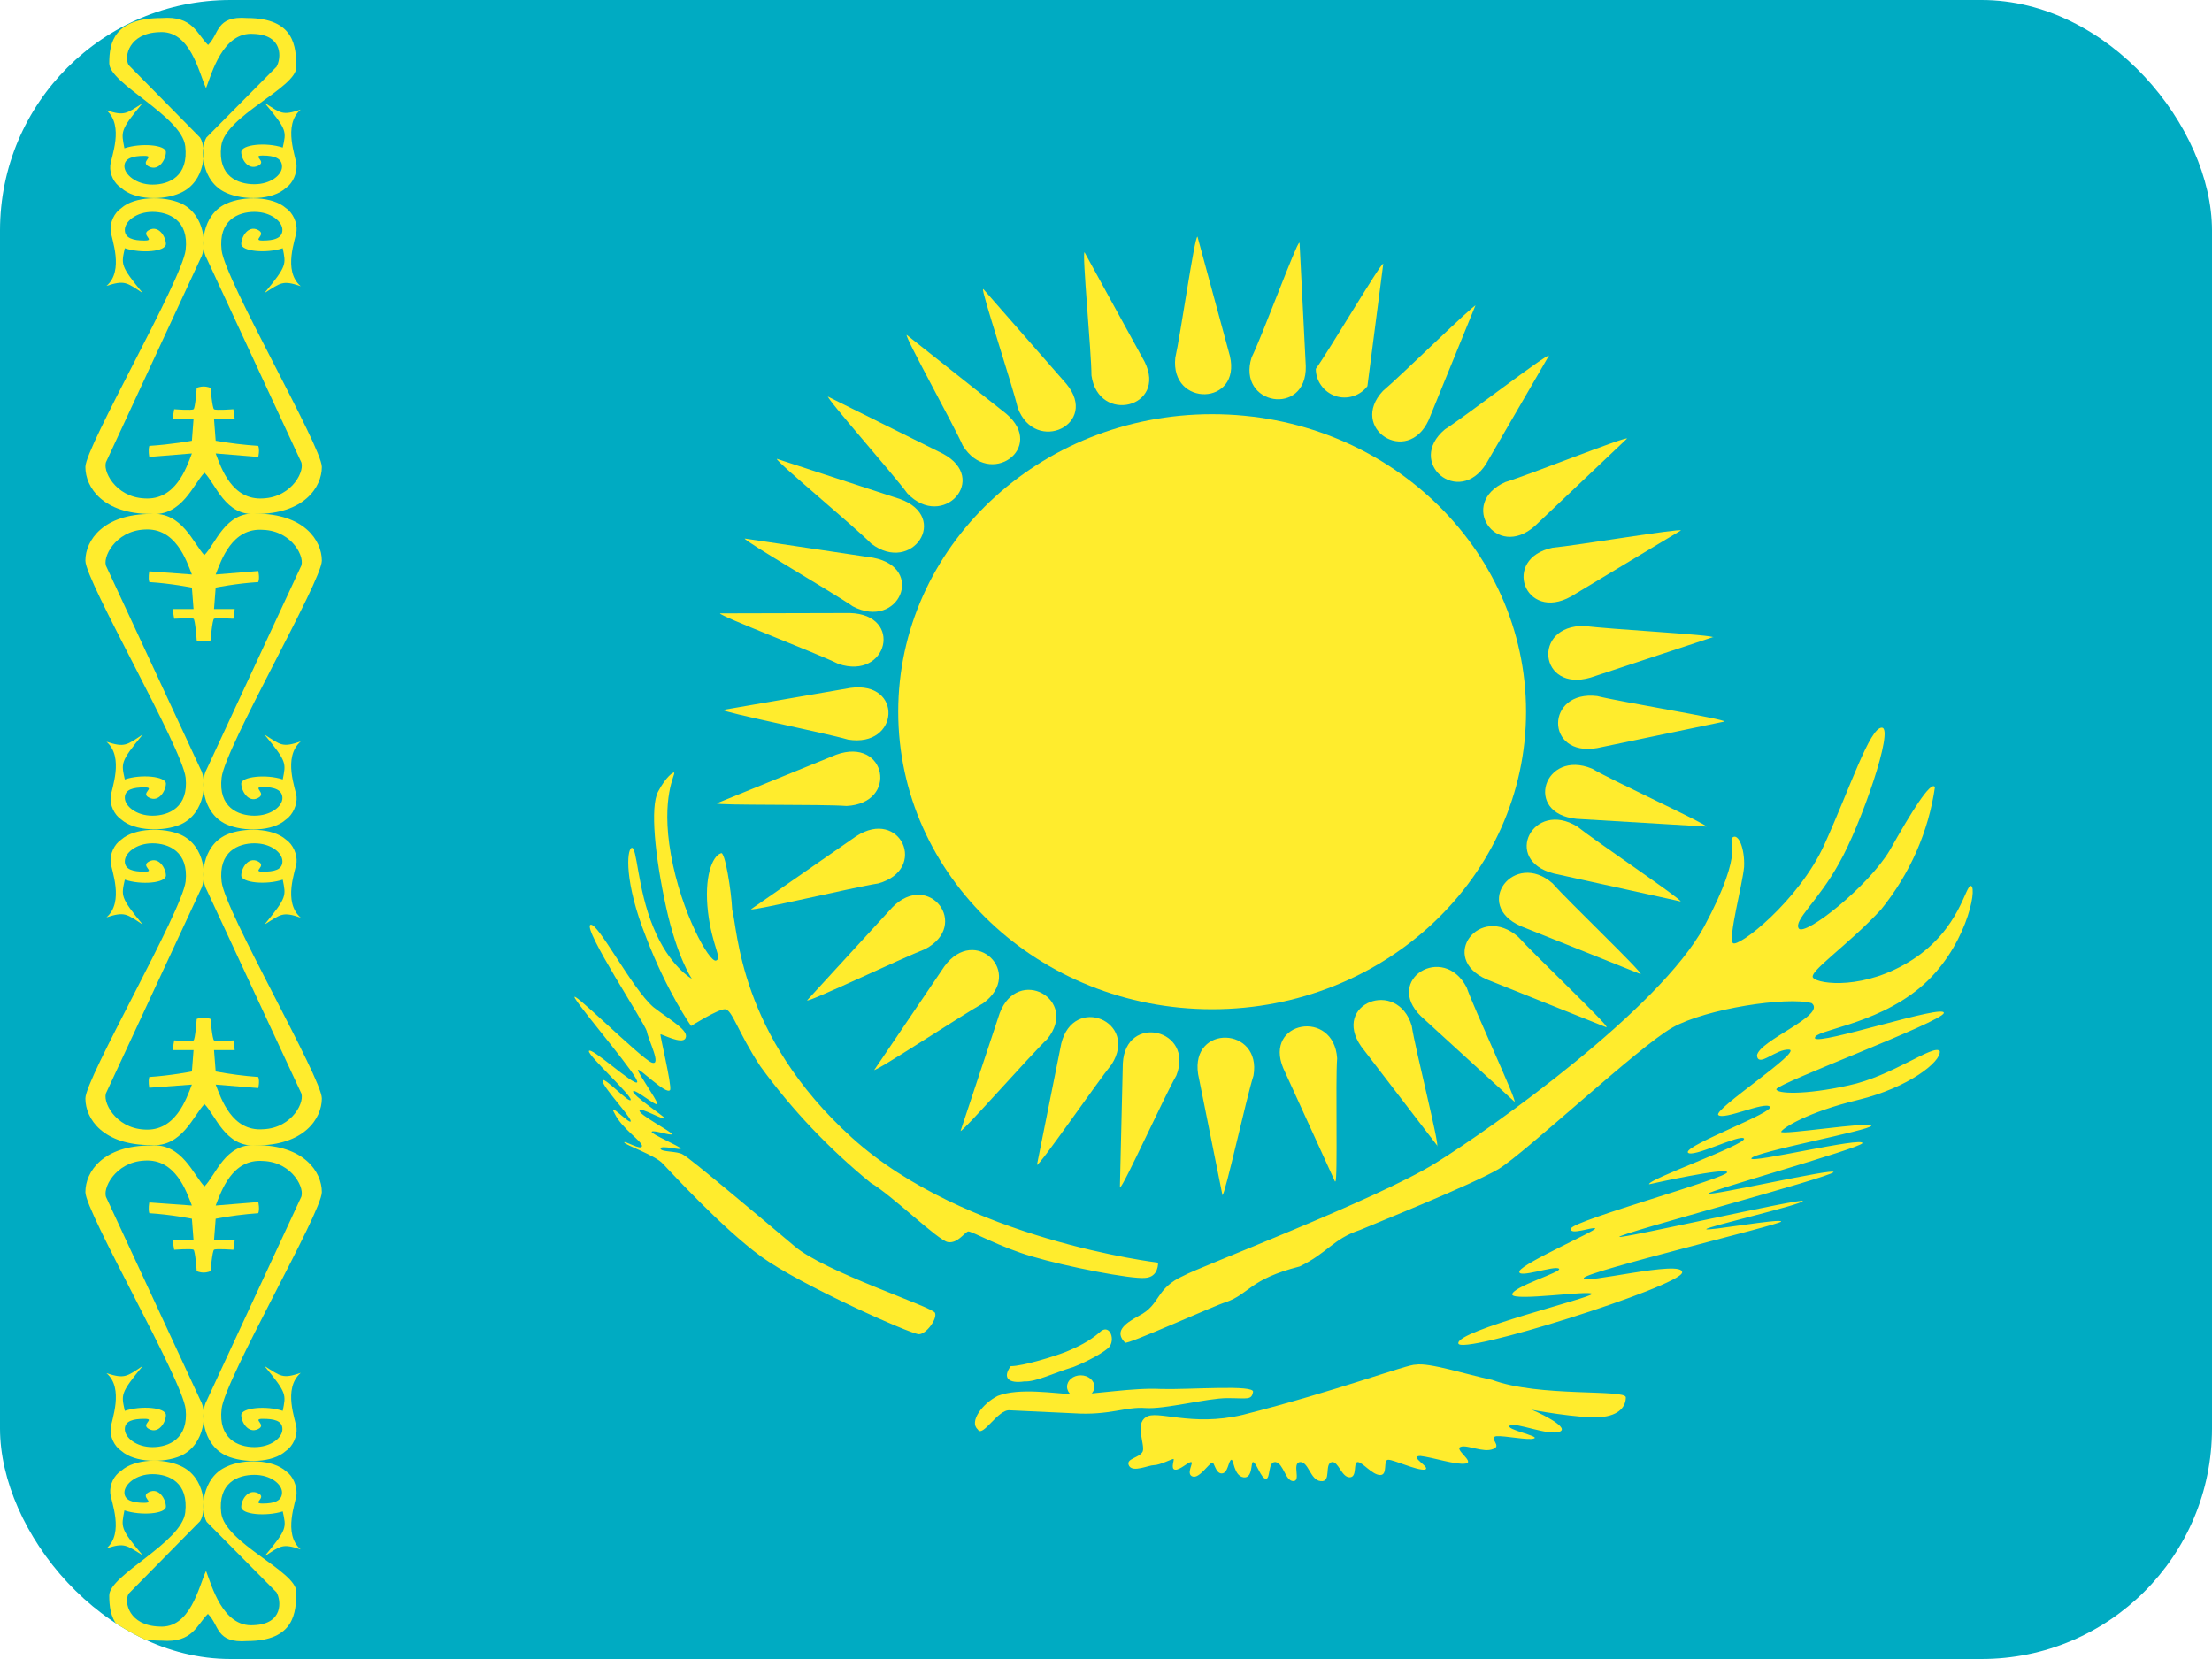
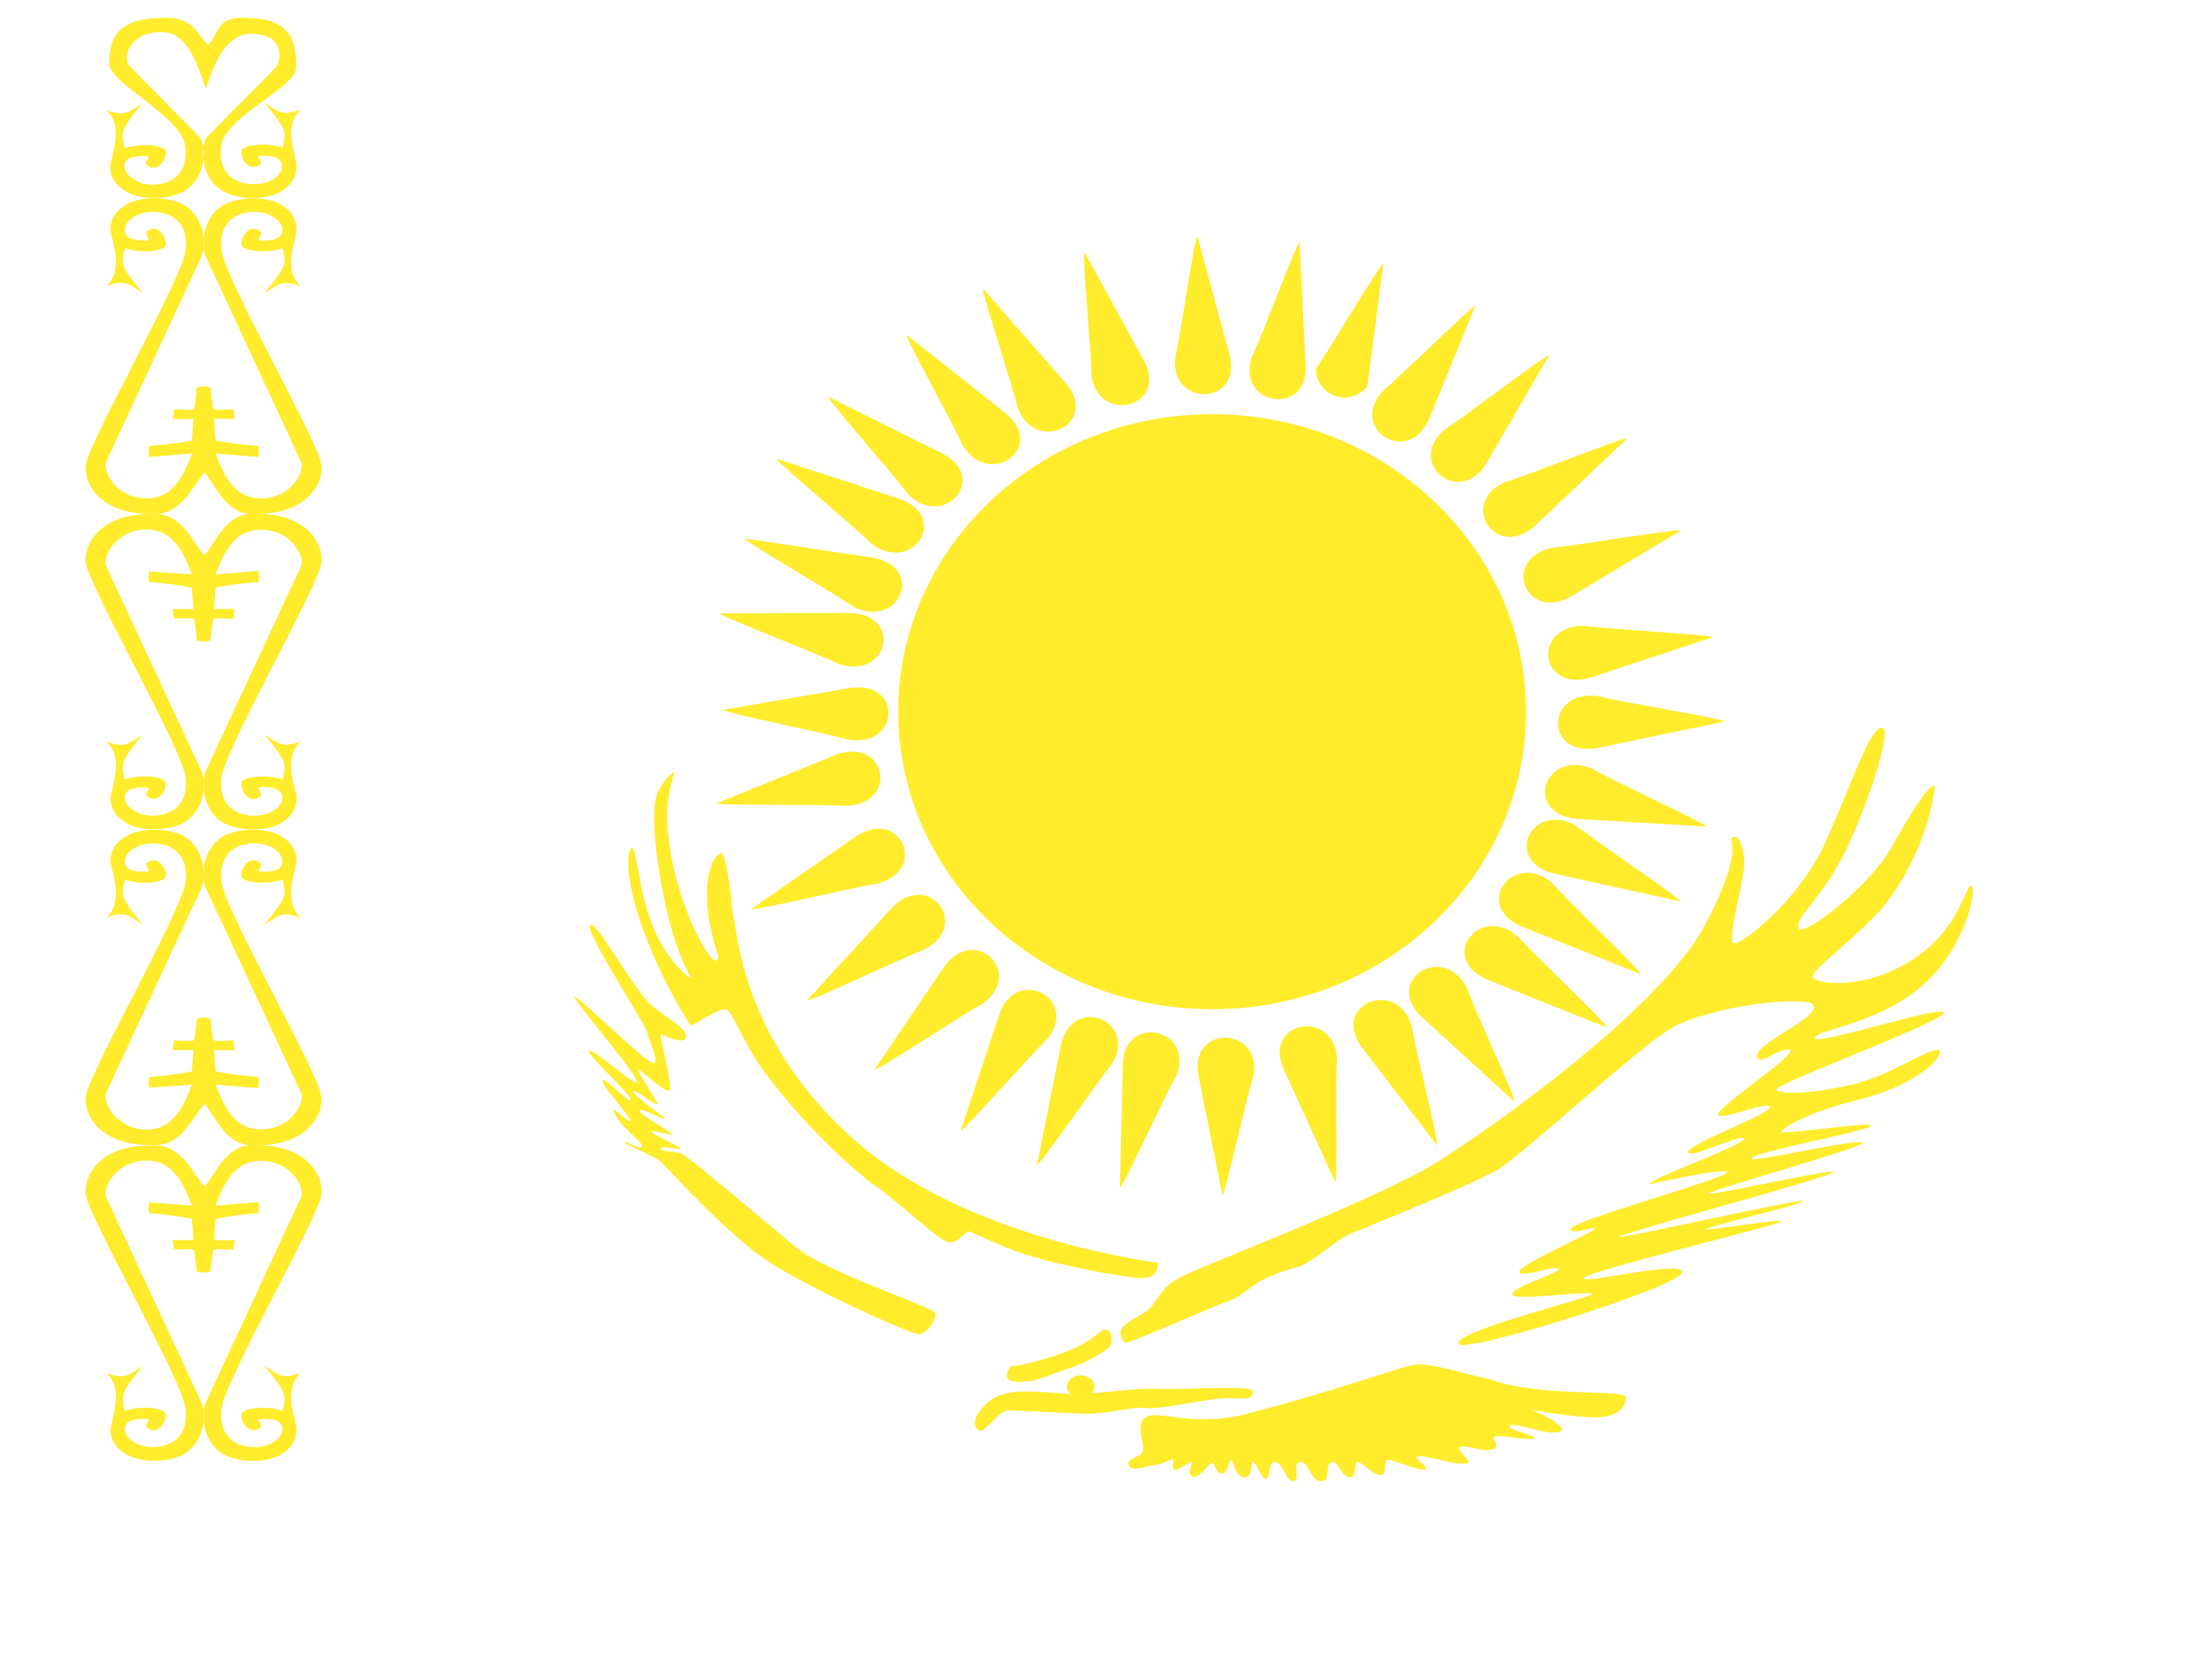
<svg xmlns="http://www.w3.org/2000/svg" width="28" height="21" viewBox="0 0 28 21" fill="none">
  <g clip-path="url(#clip0_409_1876)">
-     <path fill-rule="evenodd" clip-rule="evenodd" d="M0 0H28V21H0V0Z" fill="#00ABC2" />
-     <path fill-rule="evenodd" clip-rule="evenodd" d="M2.634 20.432C2.778 20.572 2.73 20.803 3.128 20.773C3.732 20.773 3.75 20.405 3.75 20.147C3.75 19.889 2.844 19.53 2.8 19.15C2.756 18.769 3.01 18.669 3.22 18.669C3.426 18.669 3.57 18.787 3.57 18.892C3.57 18.997 3.474 19.032 3.325 19.032C3.176 19.032 3.391 18.957 3.264 18.9C3.137 18.843 3.054 18.988 3.054 19.075C3.054 19.172 3.369 19.198 3.579 19.132C3.623 19.338 3.64 19.351 3.347 19.701C3.557 19.565 3.575 19.535 3.806 19.613C3.575 19.412 3.75 19.01 3.754 18.909C3.758 18.808 3.71 18.686 3.623 18.625C3.452 18.472 3.089 18.463 2.87 18.564C2.551 18.703 2.533 19.123 2.616 19.264L3.5 20.156C3.561 20.261 3.588 20.558 3.211 20.572C2.818 20.602 2.678 20.064 2.608 19.885C2.516 20.082 2.411 20.62 2.013 20.589C1.636 20.576 1.566 20.283 1.628 20.174L2.533 19.255C2.621 19.115 2.603 18.695 2.284 18.555C2.065 18.454 1.702 18.467 1.536 18.616C1.44 18.677 1.387 18.795 1.396 18.9C1.405 19.005 1.575 19.404 1.348 19.6C1.575 19.526 1.597 19.557 1.807 19.688C1.514 19.342 1.536 19.329 1.575 19.119C1.785 19.189 2.1 19.163 2.1 19.071C2.1 18.979 2.013 18.826 1.886 18.887C1.763 18.948 1.973 19.023 1.825 19.023C1.68 19.023 1.575 18.992 1.575 18.892C1.575 18.791 1.72 18.66 1.93 18.66C2.14 18.66 2.389 18.765 2.345 19.145C2.301 19.526 1.383 19.937 1.383 20.195C1.383 20.458 1.444 20.768 2.048 20.768C2.441 20.799 2.49 20.567 2.634 20.427V20.432Z" fill="#FFEC2D" />
    <path fill-rule="evenodd" clip-rule="evenodd" d="M2.586 15.02C2.73 14.88 2.849 14.468 3.242 14.495C3.846 14.495 4.074 14.832 4.074 15.09C4.074 15.348 2.849 17.452 2.805 17.833C2.761 18.213 3.015 18.318 3.22 18.318C3.43 18.318 3.575 18.2 3.575 18.091C3.575 17.982 3.47 17.96 3.325 17.96C3.181 17.96 3.387 18.034 3.264 18.091C3.142 18.148 3.054 18.003 3.054 17.912C3.054 17.82 3.369 17.789 3.579 17.859C3.619 17.653 3.636 17.64 3.347 17.29C3.557 17.422 3.575 17.456 3.807 17.378C3.575 17.579 3.745 17.977 3.754 18.078C3.763 18.178 3.71 18.305 3.619 18.366C3.452 18.52 3.085 18.524 2.866 18.428C2.551 18.283 2.534 17.868 2.617 17.728L3.807 15.164C3.872 15.059 3.706 14.709 3.33 14.696C2.936 14.665 2.8 15.081 2.73 15.26L3.269 15.216C3.269 15.216 3.29 15.304 3.269 15.357C3.088 15.37 2.908 15.393 2.73 15.427L2.709 15.698H2.971L2.954 15.82C2.954 15.82 2.73 15.803 2.709 15.82C2.687 15.833 2.665 16.091 2.665 16.091C2.665 16.091 2.621 16.109 2.577 16.109C2.534 16.109 2.49 16.091 2.49 16.091C2.49 16.091 2.472 15.833 2.45 15.82C2.429 15.803 2.205 15.82 2.205 15.82L2.184 15.698H2.45L2.429 15.427C2.429 15.427 2.166 15.374 1.89 15.357C1.873 15.304 1.89 15.221 1.89 15.221L2.429 15.26C2.359 15.081 2.223 14.665 1.829 14.691C1.453 14.709 1.287 15.059 1.348 15.164L2.538 17.728C2.621 17.863 2.604 18.283 2.289 18.428C2.07 18.524 1.702 18.515 1.536 18.366C1.444 18.305 1.392 18.183 1.4 18.082C1.409 17.982 1.575 17.575 1.348 17.382C1.58 17.456 1.602 17.426 1.807 17.29C1.519 17.64 1.536 17.653 1.58 17.859C1.785 17.789 2.1 17.815 2.1 17.912C2.1 17.999 2.013 18.152 1.89 18.091C1.768 18.03 1.978 17.96 1.829 17.96C1.685 17.96 1.58 17.986 1.58 18.091C1.58 18.196 1.724 18.318 1.93 18.318C2.135 18.318 2.389 18.213 2.35 17.837C2.306 17.456 1.081 15.343 1.081 15.09C1.081 14.827 1.309 14.499 1.912 14.499C2.306 14.468 2.45 14.88 2.59 15.02H2.586Z" fill="#FFEC2D" />
    <path fill-rule="evenodd" clip-rule="evenodd" d="M2.586 13.974C2.73 14.114 2.849 14.525 3.242 14.499C3.846 14.499 4.074 14.162 4.074 13.904C4.074 13.646 2.849 11.542 2.805 11.161C2.761 10.78 3.015 10.675 3.22 10.675C3.43 10.675 3.575 10.794 3.575 10.903C3.575 11.012 3.47 11.034 3.325 11.034C3.181 11.034 3.387 10.964 3.264 10.903C3.142 10.842 3.054 10.99 3.054 11.082C3.054 11.174 3.369 11.205 3.579 11.135C3.619 11.34 3.636 11.354 3.347 11.704C3.557 11.572 3.575 11.537 3.807 11.616C3.575 11.415 3.745 11.017 3.754 10.916C3.763 10.815 3.71 10.689 3.619 10.627C3.452 10.479 3.085 10.47 2.866 10.566C2.551 10.71 2.534 11.126 2.617 11.266L3.807 13.825C3.872 13.93 3.706 14.28 3.33 14.294C2.936 14.324 2.8 13.909 2.73 13.729L3.269 13.773C3.269 13.773 3.29 13.685 3.269 13.633C3.088 13.62 2.908 13.596 2.73 13.563L2.709 13.292H2.971L2.954 13.169C2.954 13.169 2.73 13.187 2.709 13.169C2.687 13.156 2.665 12.898 2.665 12.898C2.665 12.898 2.621 12.88 2.577 12.88C2.534 12.88 2.49 12.898 2.49 12.898C2.49 12.898 2.472 13.156 2.45 13.169C2.429 13.187 2.205 13.169 2.205 13.169L2.184 13.292H2.45L2.429 13.563C2.429 13.563 2.166 13.615 1.89 13.633C1.873 13.685 1.89 13.769 1.89 13.769L2.429 13.729C2.359 13.909 2.223 14.324 1.829 14.298C1.453 14.28 1.287 13.93 1.348 13.825L2.538 11.266C2.621 11.126 2.604 10.71 2.289 10.566C2.07 10.47 1.702 10.479 1.536 10.627C1.444 10.689 1.392 10.811 1.4 10.912C1.409 11.012 1.575 11.415 1.348 11.612C1.58 11.537 1.602 11.568 1.807 11.704C1.519 11.354 1.536 11.34 1.58 11.135C1.785 11.205 2.1 11.179 2.1 11.082C2.1 10.995 2.013 10.842 1.89 10.903C1.768 10.964 1.978 11.034 1.829 11.034C1.685 11.034 1.58 11.008 1.58 10.903C1.58 10.798 1.724 10.675 1.93 10.675C2.135 10.675 2.389 10.78 2.35 11.157C2.306 11.537 1.081 13.65 1.081 13.904C1.081 14.167 1.309 14.495 1.912 14.495C2.306 14.525 2.45 14.114 2.59 13.974H2.586Z" fill="#FFEC2D" />
    <path fill-rule="evenodd" clip-rule="evenodd" d="M2.586 7.027C2.73 6.887 2.849 6.475 3.242 6.502C3.846 6.502 4.074 6.839 4.074 7.097C4.074 7.355 2.849 9.459 2.805 9.844C2.761 10.22 3.015 10.325 3.22 10.325C3.43 10.325 3.575 10.207 3.575 10.102C3.575 9.997 3.47 9.962 3.325 9.962C3.181 9.962 3.387 10.041 3.264 10.102C3.142 10.164 3.054 10.01 3.054 9.919C3.054 9.831 3.369 9.796 3.579 9.866C3.619 9.66 3.636 9.647 3.347 9.297C3.557 9.433 3.575 9.464 3.807 9.385C3.575 9.586 3.745 9.989 3.754 10.085C3.763 10.181 3.71 10.312 3.619 10.374C3.452 10.527 3.085 10.531 2.866 10.435C2.551 10.29 2.534 9.875 2.617 9.735L3.807 7.175C3.872 7.07 3.706 6.72 3.33 6.707C2.936 6.677 2.8 7.092 2.73 7.272L3.269 7.228C3.269 7.228 3.29 7.315 3.269 7.368C2.989 7.385 2.73 7.438 2.73 7.438L2.709 7.709H2.971L2.954 7.832C2.954 7.832 2.73 7.819 2.709 7.832C2.687 7.845 2.665 8.107 2.665 8.107C2.665 8.107 2.621 8.12 2.577 8.12C2.534 8.12 2.49 8.107 2.49 8.107C2.49 8.107 2.472 7.845 2.45 7.832C2.429 7.819 2.205 7.832 2.205 7.832L2.184 7.709H2.45L2.429 7.438C2.429 7.438 2.166 7.385 1.89 7.368C1.873 7.315 1.89 7.232 1.89 7.232L2.429 7.272C2.359 7.092 2.223 6.677 1.829 6.703C1.453 6.72 1.287 7.07 1.348 7.175L2.538 9.735C2.621 9.875 2.604 10.29 2.289 10.435C2.07 10.531 1.702 10.522 1.536 10.374C1.444 10.312 1.392 10.19 1.4 10.089C1.409 9.989 1.575 9.586 1.348 9.389C1.58 9.464 1.602 9.433 1.807 9.297C1.519 9.647 1.536 9.66 1.58 9.866C1.785 9.796 2.1 9.827 2.1 9.919C2.1 10.006 2.013 10.159 1.89 10.098C1.768 10.041 1.978 9.967 1.829 9.967C1.685 9.967 1.58 9.993 1.58 10.098C1.58 10.203 1.724 10.325 1.93 10.325C2.135 10.325 2.389 10.22 2.35 9.844C2.306 9.464 1.081 7.355 1.081 7.097C1.081 6.839 1.309 6.506 1.912 6.506C2.306 6.475 2.45 6.887 2.59 7.031L2.586 7.027Z" fill="#FFEC2D" />
    <path fill-rule="evenodd" clip-rule="evenodd" d="M2.586 5.981C2.73 6.121 2.849 6.537 3.242 6.506C3.846 6.506 4.074 6.169 4.074 5.911C4.074 5.653 2.849 3.549 2.805 3.168C2.761 2.787 3.015 2.682 3.22 2.682C3.43 2.682 3.575 2.805 3.575 2.91C3.575 3.015 3.47 3.045 3.325 3.045C3.181 3.045 3.387 2.971 3.264 2.91C3.142 2.849 3.054 2.997 3.054 3.089C3.054 3.181 3.369 3.212 3.579 3.142C3.619 3.347 3.636 3.36 3.347 3.71C3.557 3.579 3.575 3.544 3.807 3.623C3.575 3.426 3.745 3.024 3.754 2.923C3.763 2.822 3.71 2.695 3.619 2.634C3.452 2.485 3.085 2.477 2.866 2.577C2.551 2.717 2.534 3.137 2.617 3.273L3.807 5.837C3.872 5.942 3.706 6.292 3.33 6.309C2.936 6.335 2.8 5.924 2.73 5.74L3.269 5.784C3.269 5.784 3.29 5.697 3.269 5.644C3.088 5.632 2.908 5.61 2.73 5.579L2.709 5.303H2.971L2.954 5.18C2.954 5.18 2.73 5.198 2.709 5.18C2.687 5.167 2.665 4.909 2.665 4.909C2.665 4.909 2.621 4.892 2.577 4.892C2.534 4.892 2.49 4.909 2.49 4.909C2.49 4.909 2.472 5.167 2.45 5.18C2.429 5.198 2.205 5.18 2.205 5.18L2.184 5.303H2.45L2.429 5.579C2.429 5.579 2.166 5.627 1.89 5.644C1.873 5.701 1.89 5.784 1.89 5.784L2.429 5.74C2.359 5.924 2.223 6.335 1.829 6.309C1.453 6.292 1.287 5.942 1.348 5.837L2.538 3.273C2.621 3.137 2.604 2.717 2.289 2.573C2.07 2.477 1.702 2.485 1.536 2.634C1.444 2.695 1.392 2.818 1.4 2.919C1.409 3.019 1.575 3.426 1.348 3.619C1.58 3.544 1.602 3.575 1.807 3.71C1.519 3.36 1.536 3.347 1.58 3.142C1.79 3.212 2.1 3.185 2.1 3.089C2.1 3.002 2.013 2.849 1.89 2.91C1.768 2.971 1.978 3.045 1.829 3.045C1.685 3.045 1.58 3.015 1.58 2.91C1.58 2.805 1.724 2.682 1.93 2.682C2.135 2.682 2.394 2.787 2.35 3.164C2.306 3.544 1.081 5.657 1.081 5.911C1.081 6.174 1.309 6.506 1.912 6.506C2.306 6.537 2.45 6.121 2.59 5.981H2.586Z" fill="#FFEC2D" />
    <path fill-rule="evenodd" clip-rule="evenodd" d="M2.634 0.569C2.778 0.429 2.73 0.197 3.128 0.228C3.732 0.228 3.75 0.595 3.75 0.853C3.75 1.112 2.844 1.47 2.8 1.851C2.756 2.232 3.01 2.332 3.22 2.332C3.426 2.332 3.57 2.214 3.57 2.109C3.57 2.004 3.474 1.969 3.325 1.969C3.176 1.969 3.391 2.043 3.264 2.1C3.137 2.157 3.054 2.013 3.054 1.925C3.054 1.829 3.369 1.798 3.579 1.868C3.623 1.663 3.64 1.65 3.347 1.3C3.557 1.435 3.575 1.466 3.806 1.387C3.575 1.588 3.75 1.991 3.754 2.092C3.758 2.192 3.71 2.315 3.623 2.376C3.448 2.538 3.085 2.538 2.866 2.442C2.546 2.302 2.529 1.882 2.612 1.742L3.5 0.845C3.561 0.74 3.588 0.442 3.211 0.429C2.818 0.398 2.678 0.937 2.608 1.116C2.516 0.919 2.411 0.377 2.013 0.407C1.636 0.42 1.566 0.713 1.628 0.823L2.533 1.742C2.621 1.882 2.603 2.302 2.284 2.442C2.065 2.542 1.702 2.533 1.536 2.38C1.44 2.319 1.387 2.201 1.396 2.096C1.405 1.991 1.575 1.593 1.348 1.396C1.575 1.47 1.597 1.44 1.803 1.308C1.514 1.654 1.536 1.667 1.575 1.877C1.785 1.807 2.1 1.833 2.1 1.925C2.1 2.017 2.013 2.17 1.886 2.109C1.763 2.048 1.973 1.973 1.825 1.973C1.68 1.973 1.575 2.004 1.575 2.105C1.575 2.205 1.72 2.337 1.93 2.337C2.14 2.337 2.389 2.232 2.345 1.851C2.301 1.47 1.383 1.059 1.383 0.801C1.383 0.538 1.444 0.228 2.048 0.228C2.441 0.197 2.49 0.429 2.634 0.569V0.569Z" fill="#FFEC2D" />
    <path d="M19.317 9.009C19.317 6.929 17.538 5.243 15.344 5.243C13.149 5.243 11.37 6.929 11.37 9.009C11.37 11.089 13.149 12.775 15.344 12.775C17.538 12.775 19.317 11.089 19.317 9.009Z" fill="#FFEC2D" />
    <path fill-rule="evenodd" clip-rule="evenodd" d="M15.157 2.997C15.12 2.997 14.942 4.249 14.877 4.529C14.811 5.159 15.717 5.136 15.568 4.505L15.157 2.992V2.997ZM15.474 15.128C15.507 15.128 15.778 13.891 15.867 13.615C15.974 12.994 15.068 12.962 15.166 13.597L15.474 15.128V15.128ZM9.143 8.983C9.143 9.016 10.445 9.277 10.735 9.362C11.389 9.469 11.435 8.614 10.763 8.708L9.143 8.988V8.983ZM21.829 9.133C21.829 9.1 20.513 8.885 20.218 8.811C19.56 8.731 19.555 9.586 20.218 9.469L21.829 9.133ZM10.478 5.014C10.455 5.038 11.314 6.009 11.487 6.247C11.935 6.714 12.528 6.06 11.935 5.743L10.478 5.019V5.014ZM20.335 12.999C20.359 12.976 19.415 12.079 19.219 11.86C18.729 11.43 18.201 12.126 18.818 12.397L20.335 13.004V12.999ZM12.444 3.66C12.416 3.674 12.817 4.879 12.883 5.164C13.107 5.757 13.919 5.369 13.499 4.86L12.448 3.66H12.444ZM18.192 14.512C18.225 14.498 17.912 13.27 17.87 12.985C17.688 12.378 16.852 12.705 17.23 13.246L18.197 14.507L18.192 14.512ZM19.607 4.501C19.579 4.477 18.542 5.276 18.29 5.435C17.79 5.855 18.467 6.424 18.813 5.869L19.607 4.501ZM11.062 13.545C11.085 13.569 12.182 12.845 12.444 12.7C12.972 12.317 12.341 11.701 11.954 12.233L11.066 13.545H11.062ZM9.427 6.817C9.413 6.845 10.548 7.503 10.796 7.676C11.379 7.979 11.72 7.186 11.052 7.06L9.427 6.817V6.817ZM21.274 11.411C21.288 11.383 20.2 10.65 19.966 10.463C19.406 10.118 19.009 10.889 19.668 11.057L21.274 11.411V11.411ZM17.51 3.338C17.477 3.329 16.828 4.431 16.656 4.669C16.656 4.745 16.68 4.819 16.725 4.88C16.769 4.942 16.832 4.988 16.904 5.013C16.976 5.037 17.054 5.038 17.127 5.015C17.199 4.993 17.263 4.949 17.309 4.888L17.51 3.338ZM13.126 14.745C13.158 14.759 13.887 13.7 14.073 13.471C14.414 12.929 13.588 12.584 13.434 13.209L13.126 14.745V14.745ZM9.507 11.509C9.521 11.537 10.814 11.229 11.118 11.183C11.753 11.005 11.398 10.221 10.838 10.585L9.507 11.509ZM21.278 6.714C21.269 6.686 19.957 6.905 19.654 6.933C19 7.069 19.303 7.877 19.887 7.55L21.278 6.714V6.714Z" fill="#FFEC2D" />
    <path fill-rule="evenodd" clip-rule="evenodd" d="M16.445 3.076C16.413 3.072 15.974 4.262 15.843 4.524C15.652 5.131 16.543 5.28 16.529 4.636L16.45 3.072L16.445 3.076ZM14.181 15.025C14.213 15.035 14.741 13.872 14.89 13.615C15.124 13.027 14.246 12.821 14.213 13.461L14.176 15.025H14.181ZM13.728 3.193C13.695 3.202 13.816 4.463 13.816 4.753C13.905 5.374 14.778 5.159 14.489 4.58L13.728 3.193V3.193ZM16.903 14.955C16.936 14.951 16.903 13.685 16.926 13.396C16.884 12.765 15.992 12.924 16.244 13.522L16.898 14.955H16.903ZM11.477 4.239C11.449 4.258 12.07 5.374 12.187 5.64C12.523 6.186 13.247 5.672 12.738 5.238L11.477 4.239ZM19.172 13.947C19.2 13.928 18.659 12.77 18.565 12.499C18.271 11.934 17.515 12.401 17.986 12.863L19.172 13.947ZM9.833 5.808C9.815 5.836 10.819 6.667 11.029 6.882C11.547 7.274 12.028 6.546 11.393 6.317L9.833 5.808ZM20.769 12.331C20.788 12.303 19.849 11.406 19.653 11.182C19.168 10.757 18.635 11.453 19.252 11.724L20.769 12.331ZM9.114 7.764C9.105 7.797 10.342 8.269 10.613 8.404C11.239 8.614 11.44 7.778 10.758 7.76L9.114 7.764V7.764ZM21.6 10.463C21.614 10.435 20.414 9.884 20.153 9.73C19.546 9.478 19.28 10.3 19.957 10.365L21.6 10.463ZM9.072 10.169C9.077 10.197 10.412 10.178 10.716 10.202C11.379 10.169 11.22 9.324 10.585 9.553L9.072 10.169ZM21.689 8.068C21.689 8.035 20.354 7.965 20.055 7.923C19.387 7.914 19.485 8.768 20.134 8.577L21.689 8.063V8.068ZM10.216 12.663C10.235 12.691 11.43 12.121 11.71 12.014C12.29 11.71 11.757 11.014 11.295 11.486L10.216 12.663ZM20.596 5.551C20.578 5.523 19.35 6.013 19.055 6.102C18.453 6.368 18.934 7.097 19.429 6.658L20.596 5.551V5.551ZM12.159 14.316C12.187 14.329 13.041 13.358 13.256 13.153C13.662 12.653 12.883 12.219 12.654 12.826L12.159 14.316ZM18.682 3.865C18.659 3.847 17.734 4.757 17.505 4.949C17.066 5.42 17.814 5.906 18.084 5.318L18.677 3.865H18.682Z" fill="#FFEC2D" />
    <path fill-rule="evenodd" clip-rule="evenodd" d="M9.268 11.514C9.339 11.754 9.349 13.103 10.786 14.403C12.213 15.694 14.659 15.983 14.659 15.983C14.659 15.983 14.669 16.166 14.496 16.176C14.322 16.195 13.487 16.031 13.069 15.906C12.661 15.79 12.294 15.579 12.254 15.588C12.203 15.607 12.121 15.742 11.999 15.723C11.877 15.704 11.286 15.126 11.021 14.972C10.491 14.539 10.021 14.043 9.625 13.498C9.339 13.065 9.268 12.775 9.176 12.775C9.084 12.775 8.748 12.987 8.748 12.987C8.748 12.987 8.442 12.554 8.177 11.86C7.902 11.167 7.933 10.762 7.994 10.733C8.065 10.704 8.065 11.244 8.269 11.735C8.473 12.236 8.758 12.39 8.758 12.39C8.758 12.39 8.575 12.13 8.432 11.485C8.29 10.839 8.228 10.213 8.33 10.021C8.432 9.828 8.524 9.77 8.534 9.78C8.555 9.799 8.361 10.078 8.493 10.82C8.626 11.562 8.982 12.188 9.064 12.159C9.146 12.13 9.013 11.976 8.962 11.543C8.911 11.109 9.013 10.839 9.125 10.801C9.176 10.762 9.258 11.282 9.268 11.514V11.514ZM8.269 12.747C7.994 12.506 7.566 11.668 7.474 11.706C7.372 11.754 8.167 12.959 8.188 13.055C8.208 13.17 8.381 13.498 8.249 13.45C8.116 13.402 7.169 12.458 7.281 12.641C7.393 12.824 8.106 13.652 8.065 13.7C8.025 13.748 7.474 13.238 7.454 13.305C7.444 13.363 7.994 13.864 7.984 13.922C7.974 13.98 7.627 13.604 7.627 13.681C7.627 13.758 7.984 14.134 7.984 14.191C7.984 14.249 7.678 13.922 7.78 14.095C7.872 14.288 8.137 14.452 8.126 14.509C8.116 14.567 7.902 14.432 7.902 14.461C7.902 14.49 8.3 14.625 8.391 14.731C8.493 14.837 9.146 15.55 9.635 15.906C10.124 16.262 11.53 16.889 11.632 16.889C11.724 16.889 11.866 16.696 11.836 16.619C11.805 16.542 10.43 16.099 10.053 15.771C9.665 15.444 8.728 14.654 8.646 14.615C8.575 14.567 8.361 14.586 8.361 14.538C8.361 14.49 8.636 14.567 8.616 14.538C8.605 14.509 8.239 14.355 8.249 14.326C8.269 14.297 8.504 14.384 8.504 14.355C8.504 14.326 8.076 14.105 8.096 14.057C8.106 14.008 8.412 14.191 8.412 14.153C8.412 14.134 8.004 13.864 8.014 13.816C8.025 13.768 8.33 14.028 8.32 13.97C8.31 13.912 8.076 13.585 8.076 13.546C8.076 13.498 8.442 13.874 8.483 13.796C8.504 13.729 8.351 13.103 8.361 13.093C8.371 13.084 8.636 13.228 8.677 13.142C8.728 13.045 8.493 12.92 8.269 12.747V12.747ZM12.967 17.486C12.773 17.515 12.682 17.447 12.794 17.293C12.947 17.293 13.354 17.168 13.497 17.11C13.64 17.052 13.793 16.975 13.915 16.869C14.037 16.744 14.119 16.937 14.047 17.043C13.996 17.11 13.762 17.235 13.589 17.303C13.334 17.38 13.11 17.495 12.967 17.486ZM14.241 16.995C14.108 16.86 14.22 16.763 14.414 16.657C14.699 16.513 14.618 16.311 14.985 16.147C15.148 16.051 17.43 15.184 18.174 14.721C18.918 14.259 21.007 12.766 21.568 11.735C22.118 10.714 21.853 10.637 21.935 10.598C22.006 10.55 22.088 10.743 22.077 10.974C22.057 11.196 21.874 11.87 21.935 11.937C21.996 12.005 22.77 11.408 23.096 10.685C23.423 9.963 23.667 9.211 23.82 9.211C23.983 9.211 23.555 10.444 23.28 10.926C23.015 11.408 22.699 11.649 22.77 11.754C22.852 11.851 23.647 11.225 23.922 10.762C24.187 10.29 24.442 9.876 24.493 9.963C24.412 10.527 24.176 11.062 23.81 11.514C23.382 11.976 22.872 12.313 22.954 12.38C23.025 12.458 23.606 12.535 24.207 12.149C24.819 11.754 24.88 11.186 24.951 11.215C25.033 11.244 24.88 12.024 24.299 12.506C23.718 12.987 22.954 13.036 22.974 13.142C23.015 13.238 24.635 12.698 24.605 12.824C24.574 12.939 22.505 13.71 22.485 13.787C22.485 13.845 22.842 13.864 23.402 13.739C23.953 13.623 24.482 13.209 24.554 13.305C24.574 13.44 24.156 13.768 23.524 13.922C22.883 14.076 22.567 14.278 22.546 14.326C22.536 14.374 23.688 14.191 23.688 14.249C23.688 14.307 22.179 14.586 22.169 14.664C22.149 14.731 23.596 14.384 23.575 14.471C23.535 14.538 21.609 15.078 21.629 15.107C21.639 15.145 23.239 14.779 23.209 14.837C23.168 14.904 20.518 15.607 20.498 15.656C20.477 15.694 22.842 15.155 22.821 15.203C22.801 15.251 21.598 15.53 21.598 15.559C21.598 15.588 22.567 15.415 22.546 15.463C22.536 15.502 20.1 16.089 20.049 16.176C19.998 16.272 21.313 15.935 21.293 16.108C21.272 16.282 18.47 17.168 18.46 17.004C18.439 16.84 20.162 16.426 20.151 16.378C20.131 16.33 19.163 16.474 19.142 16.388C19.132 16.291 19.785 16.099 19.734 16.06C19.683 16.012 19.194 16.195 19.234 16.089C19.285 15.983 20.212 15.579 20.192 15.55C20.182 15.521 19.856 15.646 19.886 15.55C19.927 15.444 21.894 14.904 21.863 14.837C21.833 14.779 20.956 14.972 20.875 14.991C20.844 14.933 22.098 14.49 22.077 14.413C22.037 14.346 21.405 14.673 21.364 14.586C21.344 14.49 22.475 14.076 22.404 14.008C22.332 13.941 21.823 14.182 21.751 14.114C21.68 14.047 22.821 13.305 22.648 13.286C22.475 13.276 22.261 13.517 22.24 13.363C22.261 13.17 23.127 12.852 22.933 12.698C22.628 12.612 21.598 12.766 21.17 13.007C20.742 13.248 19.316 14.586 18.969 14.798C18.623 15.001 17.441 15.473 17.216 15.569C16.87 15.684 16.809 15.858 16.452 16.031C15.81 16.195 15.82 16.378 15.515 16.484C15.403 16.513 14.251 17.033 14.241 16.995V16.995ZM12.631 17.669C12.437 17.765 12.264 17.996 12.376 18.093C12.437 18.208 12.631 17.833 12.784 17.852L13.599 17.89C14.037 17.919 14.251 17.804 14.496 17.823C14.74 17.842 15.28 17.698 15.535 17.698C15.79 17.698 15.841 17.727 15.861 17.621C15.892 17.524 15.066 17.592 14.699 17.582C14.333 17.563 13.874 17.65 13.599 17.65C13.344 17.64 12.906 17.563 12.631 17.669V17.669Z" fill="#FFEC2D" />
    <path d="M13.853 17.553C13.853 17.474 13.776 17.409 13.68 17.409C13.584 17.409 13.507 17.474 13.507 17.553C13.507 17.633 13.584 17.698 13.68 17.698C13.776 17.698 13.853 17.633 13.853 17.553Z" fill="#FFEC2D" />
    <path fill-rule="evenodd" clip-rule="evenodd" d="M17.92 17.274C18.093 17.245 18.562 17.399 18.888 17.467C19.479 17.688 20.58 17.582 20.58 17.688C20.58 17.794 20.508 17.919 20.254 17.939C19.999 17.958 19.357 17.842 19.377 17.842C19.398 17.842 19.887 18.064 19.744 18.122C19.601 18.18 19.184 17.997 19.112 18.045C19.041 18.093 19.5 18.18 19.418 18.208C19.357 18.237 19.041 18.17 18.939 18.18C18.837 18.199 19.02 18.305 18.898 18.343C18.776 18.392 18.572 18.285 18.491 18.314C18.399 18.343 18.674 18.507 18.552 18.526C18.429 18.546 18.144 18.449 17.981 18.43C17.818 18.43 18.134 18.584 18.032 18.603C17.93 18.613 17.645 18.478 17.573 18.478C17.502 18.478 17.573 18.671 17.471 18.671C17.37 18.671 17.247 18.507 17.186 18.507C17.125 18.507 17.186 18.7 17.084 18.7C16.982 18.7 16.942 18.497 16.86 18.507C16.758 18.526 16.86 18.767 16.717 18.748C16.585 18.738 16.565 18.497 16.453 18.507C16.351 18.526 16.473 18.748 16.371 18.748C16.269 18.748 16.249 18.526 16.147 18.507C16.045 18.497 16.086 18.719 16.024 18.719C15.963 18.719 15.902 18.507 15.861 18.507C15.831 18.507 15.861 18.719 15.739 18.7C15.617 18.68 15.617 18.468 15.586 18.478C15.546 18.497 15.546 18.651 15.464 18.651C15.383 18.651 15.372 18.497 15.342 18.517C15.301 18.526 15.179 18.719 15.097 18.69C15.005 18.661 15.117 18.507 15.077 18.507C15.036 18.507 14.934 18.613 14.873 18.603C14.812 18.594 14.873 18.468 14.853 18.468C14.832 18.468 14.679 18.546 14.608 18.546C14.537 18.546 14.343 18.642 14.292 18.555C14.241 18.459 14.425 18.459 14.465 18.372C14.496 18.285 14.363 18.025 14.506 17.939C14.639 17.842 15.077 18.064 15.729 17.91C16.911 17.611 17.828 17.264 17.92 17.274V17.274Z" fill="#FFEC2D" />
  </g>
  <defs>
    <clipPath id="clip0_409_1876">
      <rect width="28" height="21" rx="2.917" fill="white" />
    </clipPath>
  </defs>
</svg>